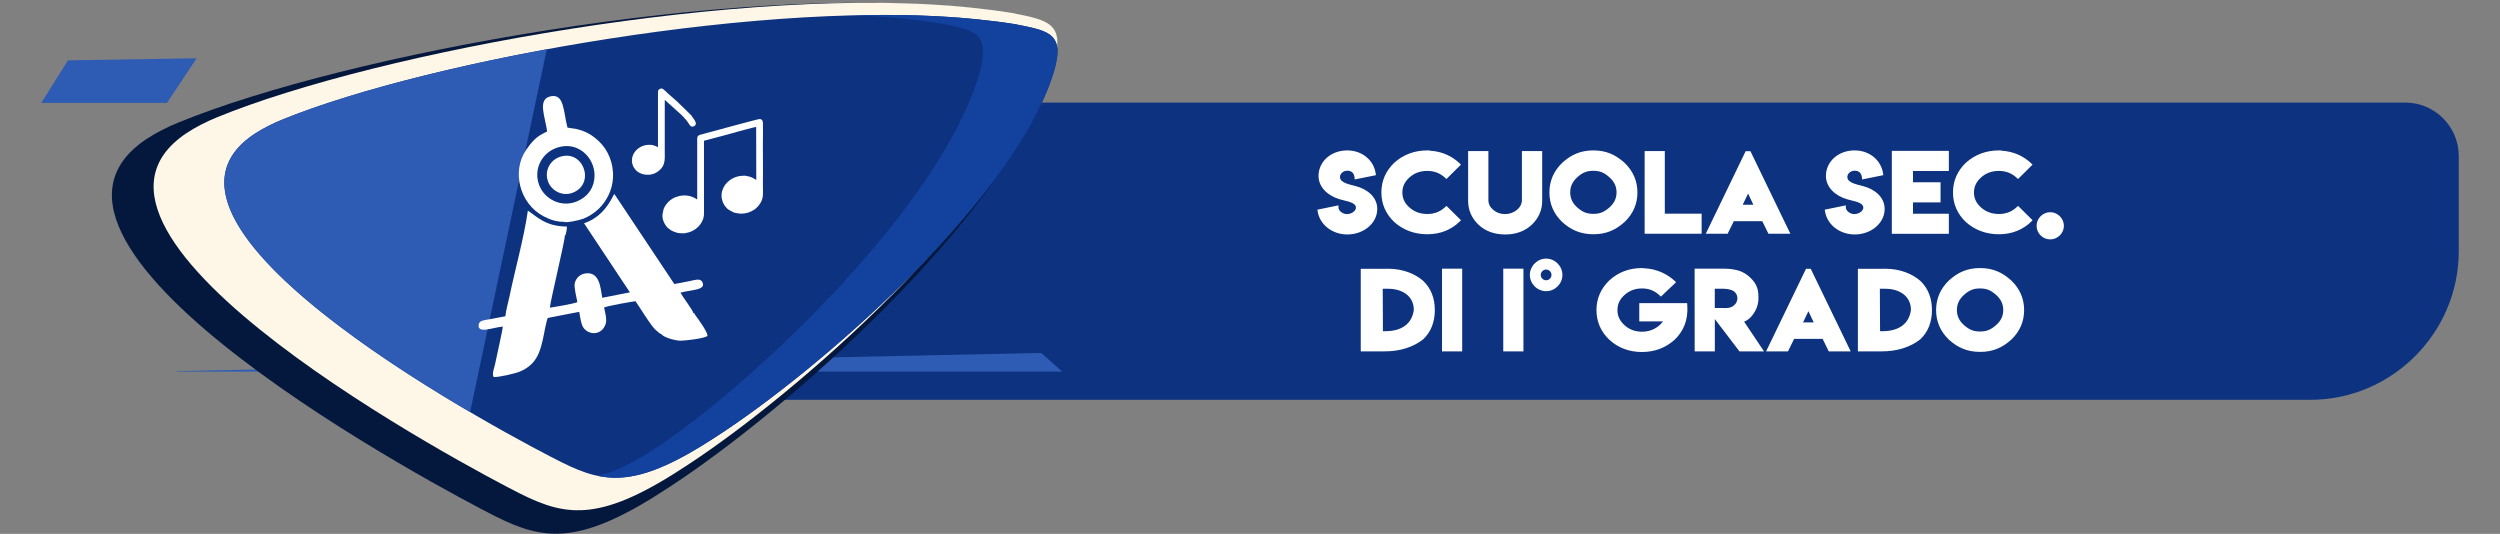
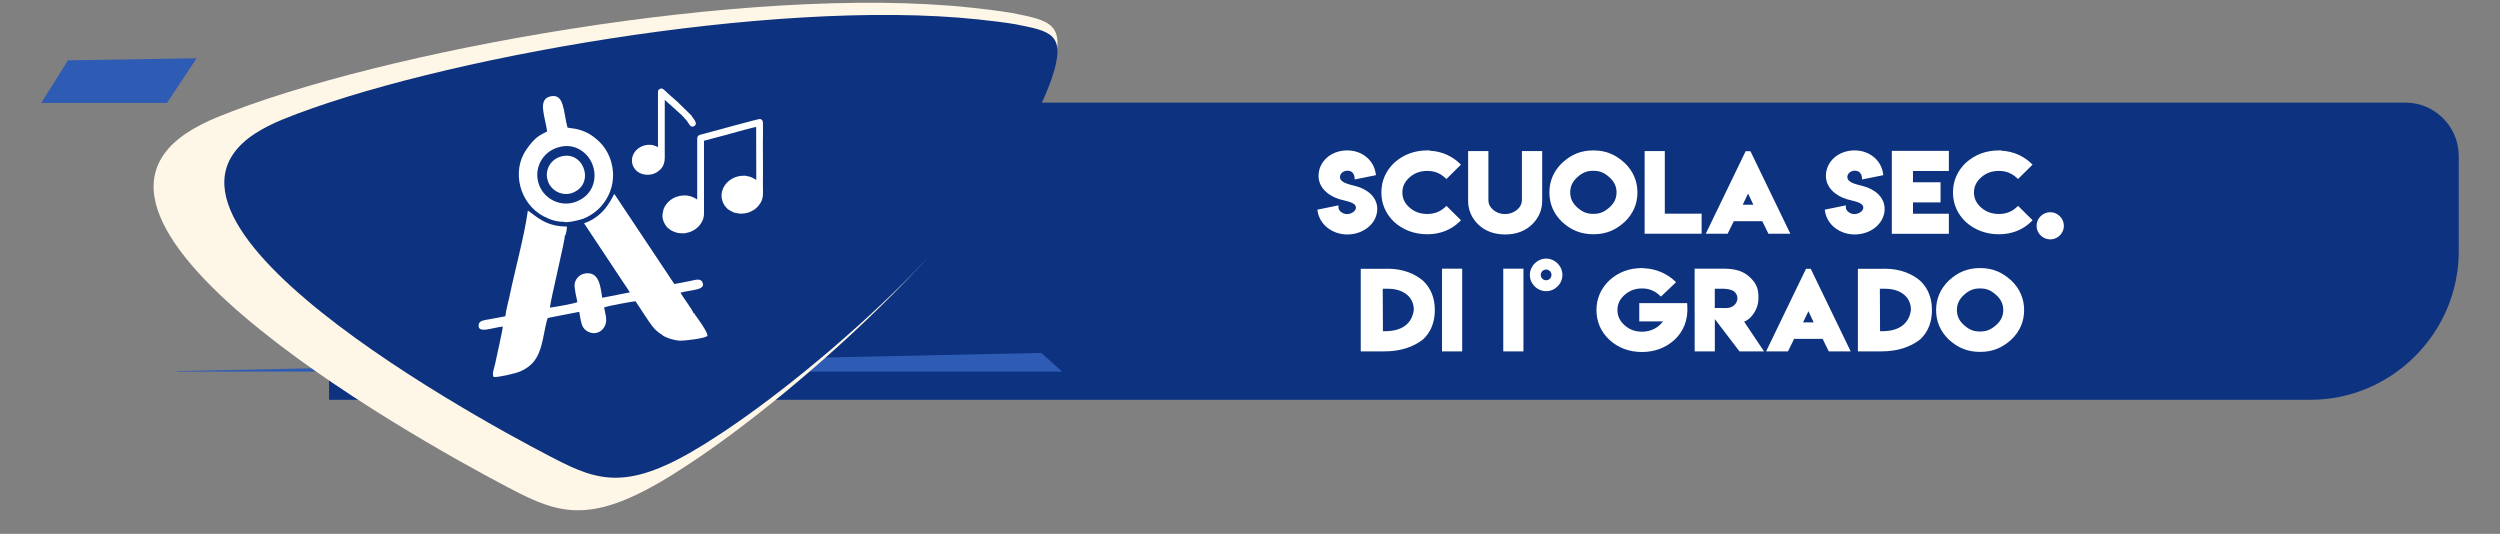
<svg xmlns="http://www.w3.org/2000/svg" xml:space="preserve" width="960px" height="205px" version="1.1" style="shape-rendering:geometricPrecision; text-rendering:geometricPrecision; image-rendering:optimizeQuality; fill-rule:evenodd; clip-rule:evenodd" viewBox="0 0 960 205">
  <rect x="0" y="0" width="960" height="205" fill="#808080" stroke="none" />
  <defs>
    <style type="text/css">
   
    .fil2 {fill:#04173D}
    .fil0 {fill:#0C3280}
    .fil4 {fill:#13419E}
    .fil1 {fill:#2E5BB4}
    .fil3 {fill:#FEF7E7}
    .fil6 {fill:white}
    .fil5 {fill:white;fill-rule:nonzero}
   
  </style>
  </defs>
  <g id="Livello_x0020_1">
    <g id="_2489435857632">
      <path class="fil0" d="M126.353 39.395l797.309 0c11.275,0 20.5,9.225 20.5,20.5l0 36.569c0,31.388 -25.681,57.068 -57.069,57.068l-760.74 0 0 -114.137z" />
      <polygon class="fil1" points="15.838,39.531 64.111,39.531 75.507,22.381 26.109,23.166 " />
      <polygon class="fil1" points="407.898,142.705 67.978,142.705 67.978,142.51 399.84,135.527 " />
-       <path class="fil2" d="M257.653 186.626c44.35,-29.018 126.584,-101.302 145.836,-157.407 6.918,-20.158 -0.603,-20.985 -15.723,-24.061 -5.323,-0.886 -10.642,-1.523 -16.478,-2.147 -89.061,-9.523 -238.026,17.485 -302.888,44.078 -4.12,1.689 -8.575,3.909 -12.257,6.37 -62.258,41.618 115.328,135.389 134.037,144.777 19.166,9.618 32.887,11.363 67.473,-11.61z" />
      <path class="fil3" d="M264.201 178.439c42.394,-27.738 120.999,-96.832 139.403,-150.462 6.612,-19.269 -0.577,-20.06 -15.03,-23 -5.088,-0.847 -10.173,-1.456 -15.751,-2.052 -85.132,-9.103 -227.525,16.714 -289.525,42.133 -3.938,1.615 -8.196,3.737 -11.716,6.089 -59.511,39.781 110.239,129.416 128.123,138.389 18.321,9.194 31.436,10.862 64.496,-11.097z" />
      <path class="fil0" d="M275.298 167.487c39.078,-25.295 111.535,-88.301 128.499,-137.205 6.095,-17.571 -0.532,-18.292 -13.854,-20.973 -4.69,-0.772 -9.377,-1.328 -14.519,-1.871 -78.474,-8.302 -209.729,15.241 -266.88,38.42 -3.629,1.473 -7.555,3.408 -10.799,5.553 -54.857,36.276 101.617,118.013 118.101,126.195 16.888,8.384 28.978,9.905 59.452,-10.119z" />
-       <path class="fil1" d="M209.975 18.92c-40.59,7.468 -77.505,17.234 -101.431,26.938 -3.629,1.473 -7.555,3.408 -10.799,5.553 -40.525,26.799 34.274,78.4 82.774,106.837l29.456 -139.328z" />
-       <path class="fil4" d="M275.298 167.486c39.078,-25.293 111.535,-88.3 128.499,-137.204 6.095,-17.571 -0.532,-18.292 -13.854,-20.973 -4.69,-0.772 -9.377,-1.328 -14.519,-1.872 -14.451,-1.528 -30.694,-1.974 -47.933,-1.544 7.752,0.234 15.159,0.737 22.107,1.544 4.683,0.544 8.952,1.1 13.223,1.872 12.133,2.681 18.169,3.402 12.618,20.973 -15.45,48.904 -81.439,111.911 -117.028,137.204 -12.361,8.919 -21.399,13.561 -28.983,15.229 11.529,2.434 23.938,-0.817 45.87,-15.229z" />
      <path class="fil5" d="M513.97 78.858l-8.096 1.654 0.102 0.625c0.773,5.076 5.58,8.896 11.389,8.896 6.334,0 11.504,-4.351 11.504,-9.804 0,-4.572 -3.852,-7.651 -8.377,-8.794 -2.69,-0.686 -5.944,-1.359 -5.944,-3.456 0,-1.338 1.305,-2.434 2.844,-2.434 2.011,0 2.811,1.412 2.811,3.368l8.156 -1.647 -0.088 -0.619c-0.699,-5.022 -5.11,-8.889 -10.926,-8.889 -6.367,0 -11.027,4.371 -11.027,9.784 0,4.464 3.699,7.665 8.096,8.969 2.824,0.834 6.266,1.156 6.266,3.261 0,1.231 -1.735,2.434 -3.368,2.434l-0.41 0 -0.007 0c-1.519,-0.195 -2.925,-1.345 -2.925,-2.521l0 -0.827zm35.057 -21.1l-0.947 0c-4.908,0 -9.172,1.594 -12.695,4.741 -3.281,3.153 -4.935,6.979 -4.935,11.383 0,4.417 1.654,8.237 4.942,11.377 3.49,3.106 7.752,4.679 12.688,4.693 2.501,0 4.834,-0.43 6.999,-1.298 2.131,-0.887 3.927,-2.084 5.446,-3.591l0.491 -0.49 -5.574 -5.52 -0.525 0.484c-1.895,1.768 -4.128,2.629 -6.817,2.629 -2.67,0 -4.895,-0.787 -6.771,-2.408 -1.896,-1.633 -2.824,-3.556 -2.824,-5.856 0,-2.272 0.928,-4.195 2.824,-5.856 1.869,-1.627 4.088,-2.42 6.771,-2.42 2.642,0 4.874,0.86 6.804,2.629l0.518 0.483 5.581 -5.52 -0.505 -0.49c-2.689,-2.582 -6.596,-4.64 -11.497,-4.868l0.026 -0.102zm28.953 24.448c-1.782,0 -3.268,-0.511 -4.539,-1.58 -1.284,-1.089 -1.896,-2.333 -1.896,-3.806l0 -18.819 -7.786 0 0 19.095c0,3.564 1.331,6.643 3.96,9.165 2.623,2.501 6.099,3.772 10.281,3.772 4.148,0 7.604,-1.271 10.24,-3.772 2.629,-2.522 3.96,-5.601 3.96,-9.165l0 -19.095 -7.786 0 0 18.819c0,3.1 -3.207,5.386 -6.434,5.386zm21.919 -19.7c-3.275,3.166 -4.929,6.992 -4.929,11.396 0,4.418 1.654,8.237 4.936,11.37 3.442,3.093 7.066,4.666 11.948,4.68 4.874,0 8.498,-1.574 11.954,-4.68 3.295,-3.12 4.962,-6.939 4.962,-11.37 0,-4.417 -1.667,-8.243 -4.955,-11.396 -3.476,-3.147 -7.101,-4.748 -11.961,-4.748 -4.855,0 -8.479,1.601 -11.955,4.748zm18.053 5.507c1.883,1.647 2.804,3.563 2.804,5.849 0,2.313 -0.921,4.229 -2.804,5.85 -1.883,1.627 -3.49,2.413 -6.098,2.413 -2.65,0 -4.257,-0.786 -6.112,-2.407 -1.876,-1.633 -2.784,-3.556 -2.784,-5.856 0,-2.273 0.908,-4.195 2.784,-5.857 1.842,-1.626 3.449,-2.42 6.112,-2.42 2.622,0 4.229,0.794 6.098,2.428zm13.588 21.737l21.886 0 0 -7.705 -14.14 0 0 -24.044 -7.746 0 0 31.749zm39.724 -15.424l2.031 4.296 -4.089 0 2.058 -4.296zm-7.847 15.424l2.36 -4.808 10.94 0 2.353 4.808 8.425 0 -15.33 -31.695 -1.835 0 -15.317 31.695 8.404 0zm45.385 -10.892l-8.095 1.654 0.101 0.625c0.773,5.076 5.58,8.896 11.39,8.896 6.334,0 11.504,-4.351 11.504,-9.804 0,-4.572 -3.853,-7.651 -8.378,-8.794 -2.689,-0.686 -5.944,-1.359 -5.944,-3.456 0,-1.338 1.305,-2.434 2.844,-2.434 2.011,0 2.812,1.412 2.812,3.368l8.155 -1.647 -0.087 -0.619c-0.7,-5.022 -5.111,-8.889 -10.927,-8.889 -6.367,0 -11.026,4.371 -11.026,9.784 0,4.464 3.698,7.665 8.095,8.969 2.824,0.834 6.267,1.156 6.267,3.261 0,1.231 -1.735,2.434 -3.369,2.434l-0.41 0 -0.007 0c-1.519,-0.195 -2.925,-1.345 -2.925,-2.521l0 -0.827zm17.65 10.933l21.906 0 0 -7.706 -13.77 0 0 -4.357 10.583 0 0 -7.746 -10.583 0 0 -4.316 13.77 0 0 -7.746 -21.906 0 0 31.871zm42.07 -32.033l-0.947 0c-4.909,0 -9.172,1.594 -12.695,4.741 -3.281,3.153 -4.935,6.979 -4.935,11.383 0,4.417 1.654,8.237 4.942,11.377 3.49,3.106 7.752,4.679 12.688,4.693 2.501,0 4.834,-0.43 6.999,-1.298 2.132,-0.887 3.927,-2.084 5.446,-3.591l0.491 -0.49 -5.574 -5.52 -0.525 0.484c-1.896,1.768 -4.128,2.629 -6.817,2.629 -2.67,0 -4.895,-0.787 -6.771,-2.408 -1.896,-1.633 -2.824,-3.556 -2.824,-5.856 0,-2.272 0.928,-4.195 2.824,-5.856 1.869,-1.627 4.088,-2.42 6.771,-2.42 2.642,0 4.874,0.86 6.804,2.629l0.518 0.483 5.58 -5.52 -0.504 -0.49c-2.689,-2.582 -6.596,-4.64 -11.497,-4.868l0.026 -0.102zm18.766 34.17c2.858,0 5.245,-2.359 5.245,-5.21 0,-2.845 -2.401,-5.238 -5.245,-5.238 -2.864,0 -5.244,2.38 -5.244,5.238 0,2.864 2.373,5.21 5.244,5.21zm-264.762 11.289l0 31.709 9.124 0c5.91,0 10.947,-1.56 14.866,-4.646 2.972,-2.844 4.452,-6.615 4.452,-11.201 0,-4.586 -1.473,-8.365 -4.452,-11.222 -3.166,-2.763 -7.86,-4.66 -13.488,-4.66l-0.685 0 0 0.02 -9.817 0zm20.373 15.815c-0.719,5.365 -4.694,8.149 -11.007,8.149l-0.854 0 -0.074 -16.298 2.044 0c5.574,0 9.891,2.864 9.891,8.149zm18.578 15.894l0 -31.749 -7.746 0 0 31.749 7.746 0zm23.519 0l0 -31.749 -7.746 0 0 31.749 7.746 0zm10.771 -29.369c0,1.15 -0.934,2.058 -2.057,2.058 -1.15,0 -2.058,-0.908 -2.058,-2.058 0,-1.116 0.942,-2.057 2.058,-2.057 1.116,0 2.057,0.941 2.057,2.057zm-8.31 0.021c0,3.395 2.85,6.232 6.253,6.232 3.409,0 6.253,-2.81 6.253,-6.232 0,-3.423 -2.838,-6.274 -6.253,-6.274 -3.409,0 -6.253,2.878 -6.253,6.274zm43.582 -2.643l-0.524 0c-4.895,0 -9.111,1.594 -12.54,4.74 -3.274,3.154 -4.935,6.986 -4.935,11.391 0,4.437 1.661,8.303 4.935,11.402 3.416,3.12 7.638,4.7 12.54,4.7 4.861,0 9.084,-1.593 12.553,-4.726 3.234,-3.08 5.312,-7.437 4.834,-13.414l-0.047 -0.618 -18.382 0 0 7.019 9.09 0c-1.546,2.212 -4.484,3.953 -7.987,3.953 -2.656,0 -4.849,-0.799 -6.69,-2.447 -1.877,-1.647 -2.791,-3.57 -2.791,-5.869 0,-2.3 0.914,-4.223 2.791,-5.857 1.862,-1.647 4.054,-2.447 6.69,-2.447 2.575,0 4.78,0.867 6.696,2.656l0.518 0.477 5.816 -5.52 -0.497 -0.484c-2.818,-2.609 -6.953,-4.754 -12.049,-4.888l-0.021 -0.068zm27.453 31.991l0 -12.405 9.461 12.405 9.426 0 -7.625 -11.39c1.486,-0.672 2.334,-1.364 3.342,-2.722 1.412,-1.91 2.139,-3.988 2.139,-6.18l0 -0.793c0,-3.563 -1.271,-5.453 -3.275,-7.376 -1.177,-1.109 -2.535,-1.936 -4.088,-2.481 -1.789,-0.538 -3.644,-0.807 -5.54,-0.807l-11.606 0 0.021 31.749 7.745 0zm4.559 -16.641l-1.695 0 0 -0.02 -2.884 0 0 -7.382 3.396 0c1.452,0 3.227,0.376 4.054,1.055 0.84,0.753 1.244,1.587 1.244,2.562 0,2.192 -1.984,3.785 -4.115,3.785zm31.38 1.217l2.03 4.297 -4.088 0 2.058 -4.297zm-7.847 15.424l2.36 -4.807 10.939 0 2.354 4.807 8.424 0 -15.33 -31.695 -1.835 0 -15.316 31.695 8.404 0zm26.841 -31.709l0 31.709 9.124 0c5.91,0 10.946,-1.56 14.866,-4.646 2.972,-2.844 4.451,-6.615 4.451,-11.201 0,-4.586 -1.473,-8.365 -4.451,-11.222 -3.167,-2.763 -7.86,-4.66 -13.488,-4.66l-0.685 0 0 0.02 -9.817 0zm20.373 15.815c-0.719,5.365 -4.694,8.149 -11.007,8.149l-0.854 0 -0.074 -16.298 2.044 0c5.574,0 9.891,2.864 9.891,8.149zm14.59 -11.35c-3.275,3.167 -4.928,6.993 -4.928,11.397 0,4.417 1.653,8.236 4.935,11.369 3.442,3.093 7.066,4.667 11.948,4.68 4.875,0 8.499,-1.573 11.954,-4.68 3.295,-3.12 4.962,-6.938 4.962,-11.369 0,-4.418 -1.667,-8.243 -4.955,-11.397 -3.476,-3.146 -7.1,-4.747 -11.961,-4.747 -4.855,0 -8.479,1.601 -11.955,4.747zm18.053 5.507c1.883,1.647 2.804,3.564 2.804,5.849 0,2.313 -0.921,4.23 -2.804,5.85 -1.882,1.627 -3.489,2.414 -6.098,2.414 -2.649,0 -4.256,-0.787 -6.112,-2.407 -1.876,-1.634 -2.784,-3.557 -2.784,-5.857 0,-2.272 0.908,-4.195 2.784,-5.856 1.843,-1.627 3.449,-2.42 6.112,-2.42 2.622,0 4.229,0.793 6.098,2.427z" />
      <g>
        <path class="fil6" d="M195.678 113.684c-0.494,2.396 -1.423,5.575 -1.617,7.758 -1.96,0.363 -3.917,0.746 -5.875,1.12 -1.632,0.311 -4.101,0.369 -4.361,1.982 -0.611,3.802 5.061,1.279 9.251,0.853 -0.161,1.946 -2.269,10.911 -2.953,14.368 -0.279,1.414 -1.338,3.783 -0.548,5.007 1.675,0.187 8.248,-1.312 10.144,-2.126 6.094,-2.618 7.574,-7.056 8.79,-12.516 0.409,-1.837 1.246,-6.867 1.853,-8.04l12.06 -2.351c0.361,1.852 0.62,4.69 1.622,6.106 1.988,2.811 6.874,3.157 8.496,-1.35 0.621,-1.723 -0.125,-4.339 -0.571,-6.413 1.098,-0.579 10.333,-2.223 12.059,-2.418 2.067,2.957 5.064,8.076 7.297,10.574 0.454,0.507 0.678,0.659 1.199,1.089 0.597,0.493 0.601,0.626 1.441,0.996 0.868,1.202 5.177,2.481 7.34,2.503 1.718,0.016 9.058,-0.839 10.299,-1.771 0.666,-0.868 -3.948,-7.229 -4.698,-8.177 -0.423,-0.889 -0.114,-0.437 -0.664,-0.684 -0.052,-0.929 -4.18,-6.266 -4.92,-7.822 4.058,-1.143 10.218,-0.883 8.303,-4.202 -0.838,-1.454 -3.222,-0.533 -4.804,-0.231 -1.958,0.374 -3.918,0.739 -5.873,1.123l-23.012 -34.547c-0.35,0.341 -0.029,-0.022 -0.292,0.385 -0.075,0.115 -0.183,0.324 -0.241,0.438 -2.369,4.682 -5.606,8.483 -11.125,10.397l17.609 26.524 -10.623 2.085c-0.649,-3.569 -0.882,-10.193 -6.508,-9.349 -2.243,0.337 -3.665,2.055 -4.039,3.734 -0.352,1.586 0.641,5.453 1.004,7.271 -1.201,0.63 -8.752,1.88 -10.561,2.146 0.357,-3.464 5.88,-26.033 5.719,-27.582 0.415,-0.517 0.134,0.021 0.405,-0.768 0.057,-0.165 0.17,-0.667 0.205,-0.838 0.123,-0.608 0.197,-1.251 0.214,-1.963 -8.239,-0.048 -11.479,-3.791 -15,-6.129 -1.418,10.137 -5.013,23.058 -7.025,32.818z" />
        <path class="fil6" d="M267.727 55.897c0,6.563 0,13.125 0,19.688l-0.01 1.064c-0.596,-0.516 -1.893,-1.119 -2.878,-1.361 -1.274,-0.313 -2.589,-0.31 -3.888,-0.043l-1.257 0.364c-1.873,0.634 -3.522,2.093 -4.461,3.79 -0.154,0.276 -0.229,0.553 -0.392,0.823 -0.477,2.134 -0.848,3.232 0.341,5.599 0.124,0.248 0.309,0.531 0.44,0.72 0.195,0.284 0.364,0.391 0.505,0.691l0.031 0.052c0.366,0.203 0.689,0.572 1.109,0.87 0.33,0.234 0.82,0.535 1.265,0.706l0.936 0.342c0.741,0.351 2.08,0.394 2.97,0.385l0.449 0.015c0.292,-0.207 2.233,-0.142 4.384,-1.788 1.173,-0.899 1.985,-1.886 2.68,-3.568l0.162 -0.484 0.206 -1.205 0.016 -1.177c0,-9.111 0.002,-18.222 -0.002,-27.333l9.13 -2.424 1.095 -0.31c0.948,-0.295 9.466,-2.608 9.808,-2.577l0.042 20.368c-1.291,-0.794 -2.025,-1.263 -3.603,-1.504l-0.378 -0.065c-0.019,-0.006 -0.045,-0.017 -0.06,-0.021 -0.015,-0.005 -0.048,0 -0.059,-0.025 -0.011,-0.025 -0.04,-0.015 -0.058,-0.026l-1.072 0.035c-2.472,0.054 -4.737,1.197 -6.228,2.874 -0.868,0.976 -0.718,1.083 -1.198,1.75 -0.294,0.872 -0.551,1.267 -0.657,2.321l-0.02 1.222c0.258,1.688 0.72,2.929 1.889,4.122l0.443 0.456 0.548 0.364c0.77,0.526 1.671,0.818 1.884,1.029 0.417,-0.003 1.424,0.332 2.056,0.379 0.804,0.06 1.618,0.008 2.364,-0.131 2.175,-0.405 2.839,-1.199 3.607,-1.504 0.055,-0.128 0.545,-0.506 0.701,-0.637 0.273,-0.23 0.45,-0.519 0.677,-0.691 1.194,-1.532 1.798,-2.782 1.743,-5.342 -0.05,-2.317 -0.032,-4.778 0,-7.099 0.033,-2.366 -0.047,-4.736 -0.019,-7.1 0.027,-2.329 -0.091,-4.784 0.005,-7.091 0.066,-1.717 -0.011,-3.495 -0.011,-5.226 -0.001,-0.845 -0.405,-1.452 -1.191,-1.505 -0.573,-0.039 -16.829,4.431 -18.789,4.95 -1.39,0.368 -2.787,0.728 -4.167,1.122 -0.739,0.212 -1.075,0.635 -1.089,1.517 -0.014,0.871 0.001,1.747 0.001,2.619zm-14.905 -21.294l-0.138 0.413 -0.025 1.176 0 1.143 0 1.176 0 1.142c0,5.619 0.004,11.239 -0.002,16.859 -0.275,-0.118 -0.557,-0.278 -0.862,-0.41 -0.283,-0.122 -0.779,-0.2 -1.005,-0.385 -0.462,0.037 -0.953,-0.192 -2.143,-0.082 -1.916,0.177 -3.592,1.108 -4.706,2.476 -1.68,2.064 -1.742,4.962 -0.001,6.96 1.814,2.286 5.72,2.657 8.176,1.141 3.318,-2.049 3.226,-4.474 3.153,-7.933l-0.003 -1.24 0 -1.142c0,-5.409 0,-10.818 0,-16.227l0.009 -1.316 6.629 5.972c0.137,0.16 0.069,0.035 0.13,0.212 0.32,0.196 0.744,0.627 0.898,0.968 0.281,0.094 1.306,1.556 1.47,1.824 0.379,0.617 0.87,1.658 2.022,1.172 0.916,-0.386 0.965,-1.282 0.423,-2.164 -0.233,-0.379 -0.386,-0.638 -0.663,-1.003 -0.174,-0.23 -0.611,-0.715 -0.664,-0.978l-5.181 -5.061c-0.139,-0.122 -0.191,-0.2 -0.333,-0.316l-2.898 -2.536c-1.063,-0.864 -2.074,-2.19 -2.928,-2.442l-0.434 -0.002c-0.206,0.072 -0.399,0.138 -0.561,0.246 -0.166,0.11 -0.108,0.074 -0.229,0.211 -0.129,0.148 0.002,0.077 -0.134,0.146z" />
        <path class="fil6" d="M216.4 85.165c1.05,0.542 6.134,-0.609 7.618,-1.19 2.314,-0.907 4.417,-2.356 5.949,-3.852 2.726,-2.663 5.191,-6.861 5.43,-11.932 0.264,-5.61 -1.981,-10.703 -5.359,-13.874 -2.702,-2.537 -4.953,-3.847 -8.529,-4.744 -1.163,-0.292 -2.518,-0.293 -3.6,-0.597 -1.612,-6.005 -1.14,-13.011 -6.344,-12.019 -5.398,1.03 -2.182,7.874 -1.466,13.519 -2.385,1.328 -4.434,1.716 -8.116,7.161 -5.519,8.159 -2.552,20.503 6.779,25.44 2.345,1.24 4.965,2.133 7.638,2.088zm-1.795 -24.791c-3.38,1.314 -5.761,5.316 -4.061,9.573 1.357,3.396 5.556,5.625 9.514,4.012 8.841,-3.601 3.704,-17.145 -5.453,-13.585zm-1.4 -3.398l0.058 -0.023 0.015 -0.003c4.856,-1.888 9.015,-0.483 11.763,2.352 1.063,1.096 1.893,2.401 2.447,3.801 0.546,1.382 0.833,2.886 0.817,4.404 -0.041,3.983 -2.099,7.909 -6.866,9.85l-0.011 0.018 -0.047 0.018 -0.014 0.003c-2.961,1.183 -6.002,0.948 -8.555,-0.214 -2.538,-1.155 -4.609,-3.256 -5.65,-5.812l-0.017 -0.011 -0.017 -0.042 -0.005 -0.028 -0.029 -0.072 -0.002 -0.015c-1.217,-3.131 -0.945,-6.188 0.258,-8.723 1.194,-2.516 3.328,-4.497 5.841,-5.5l0.014 -0.003z" />
      </g>
    </g>
  </g>
</svg>